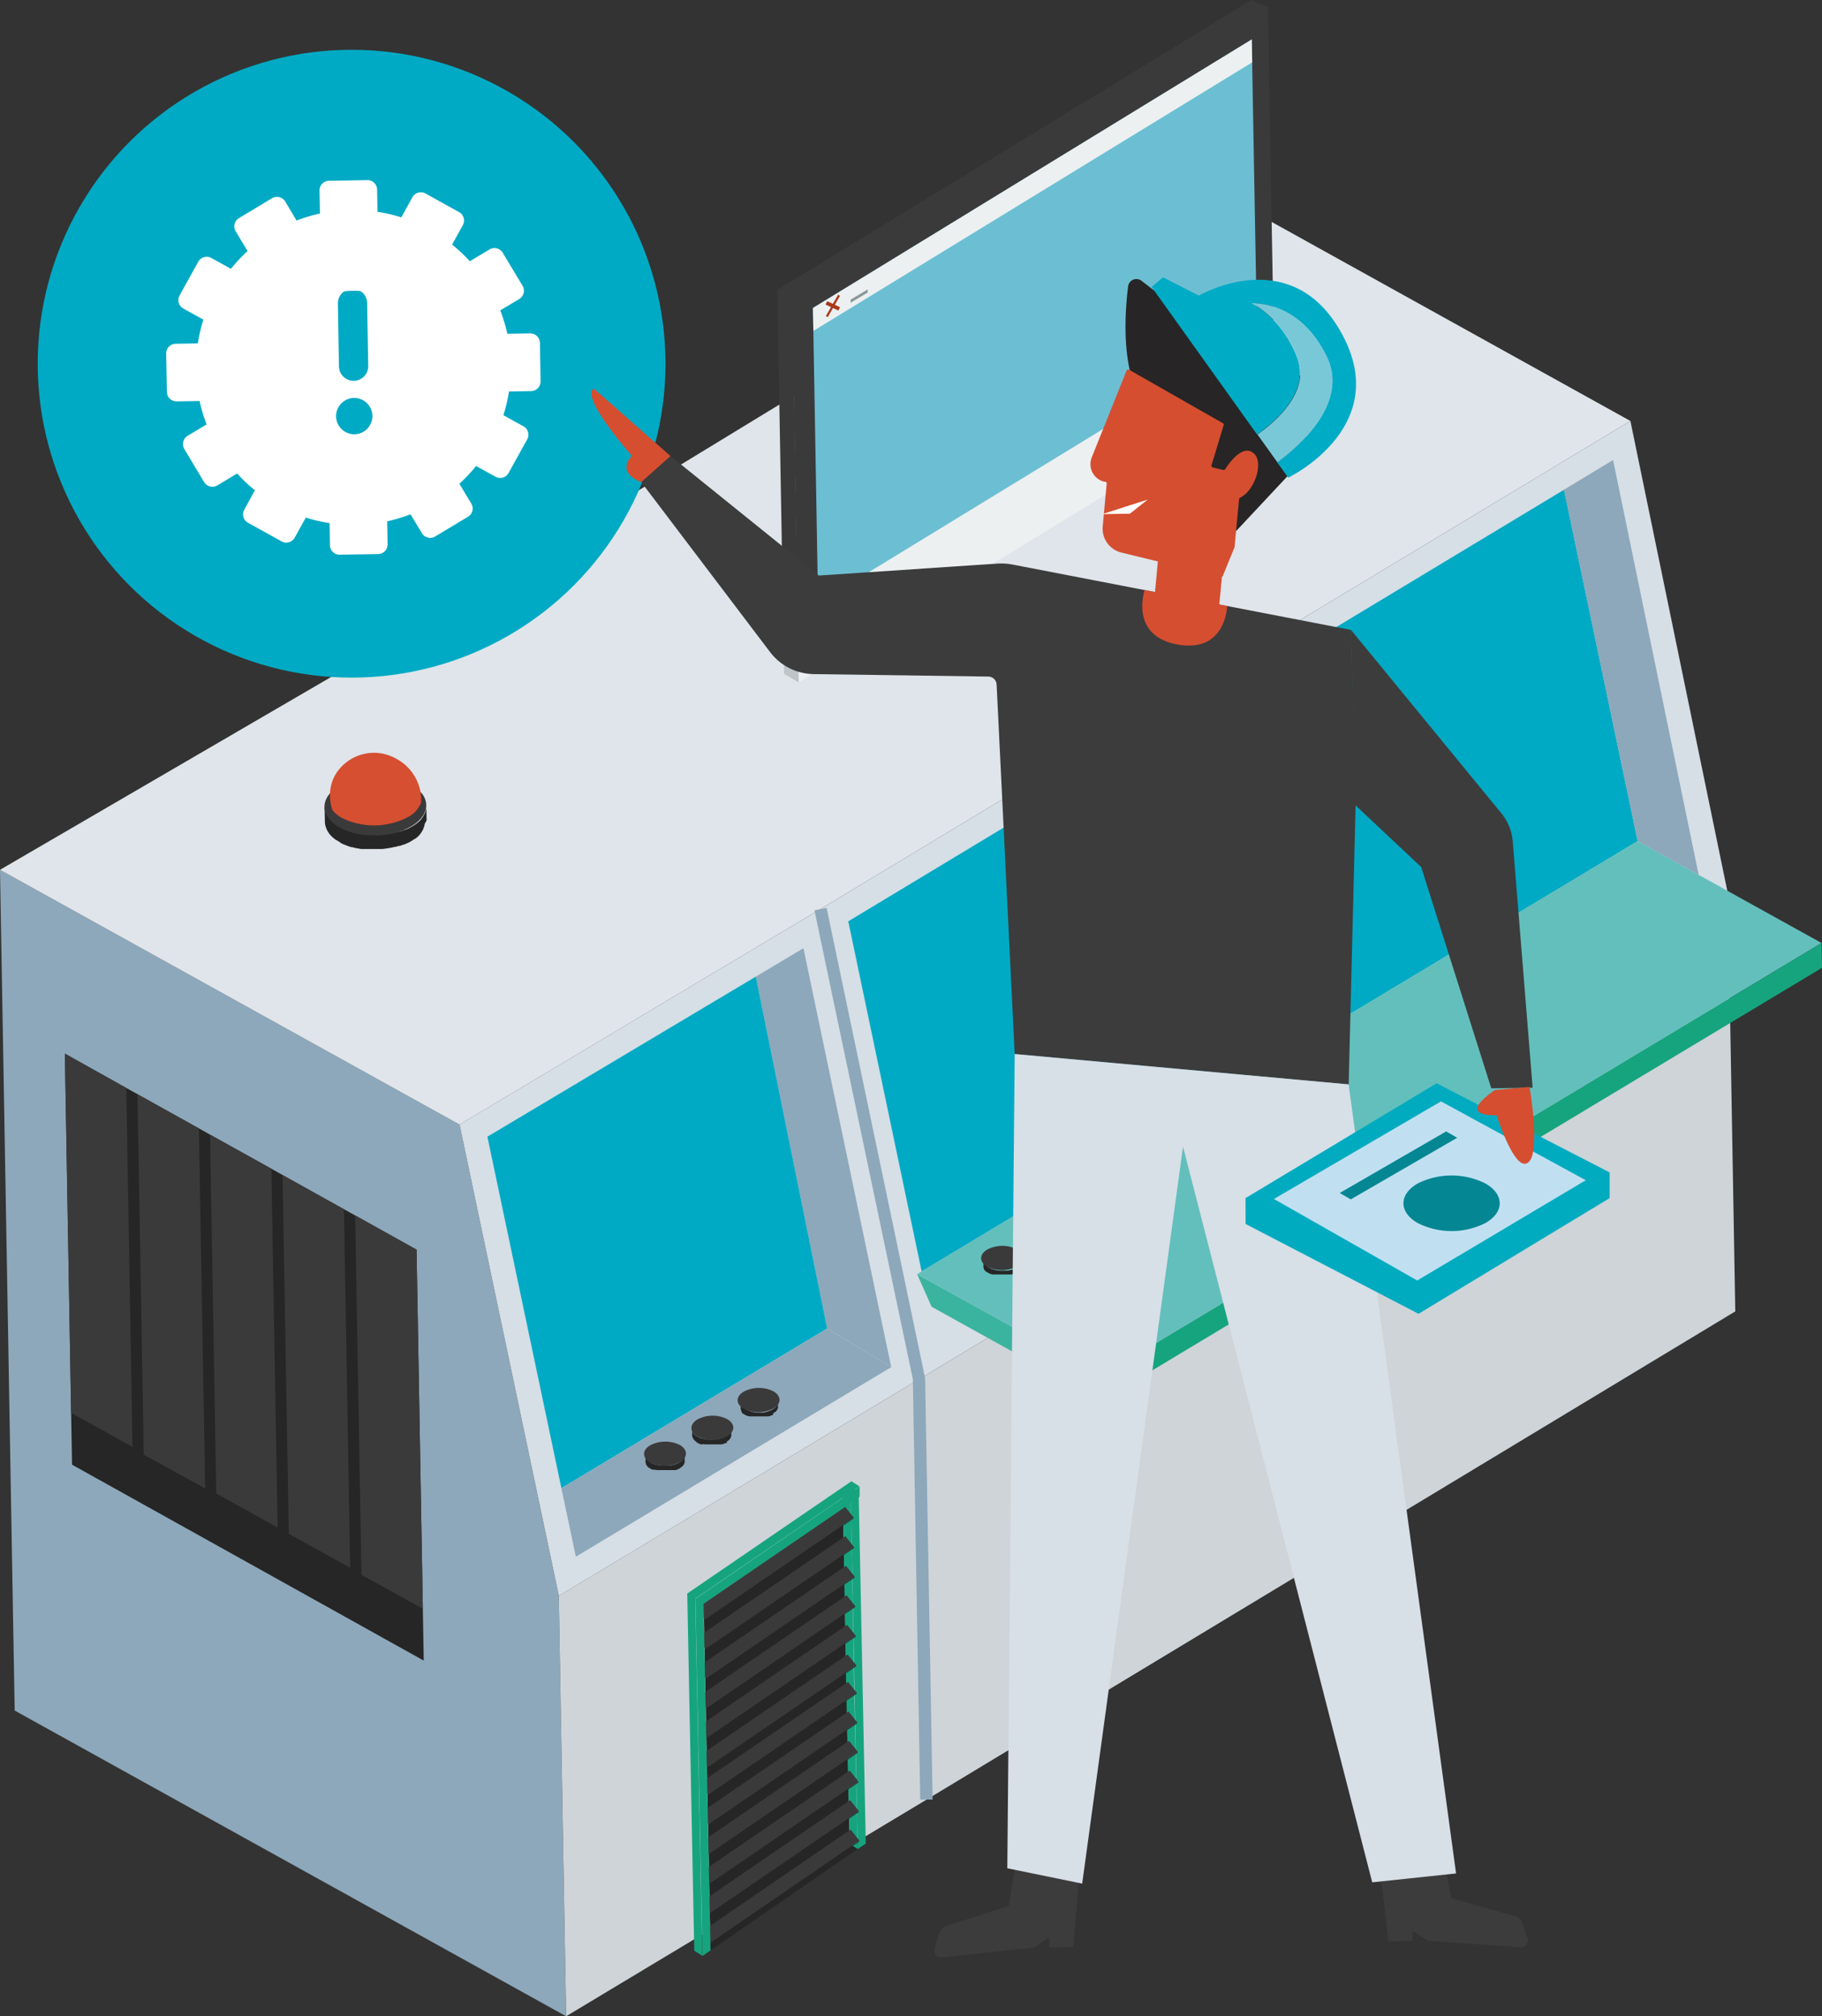
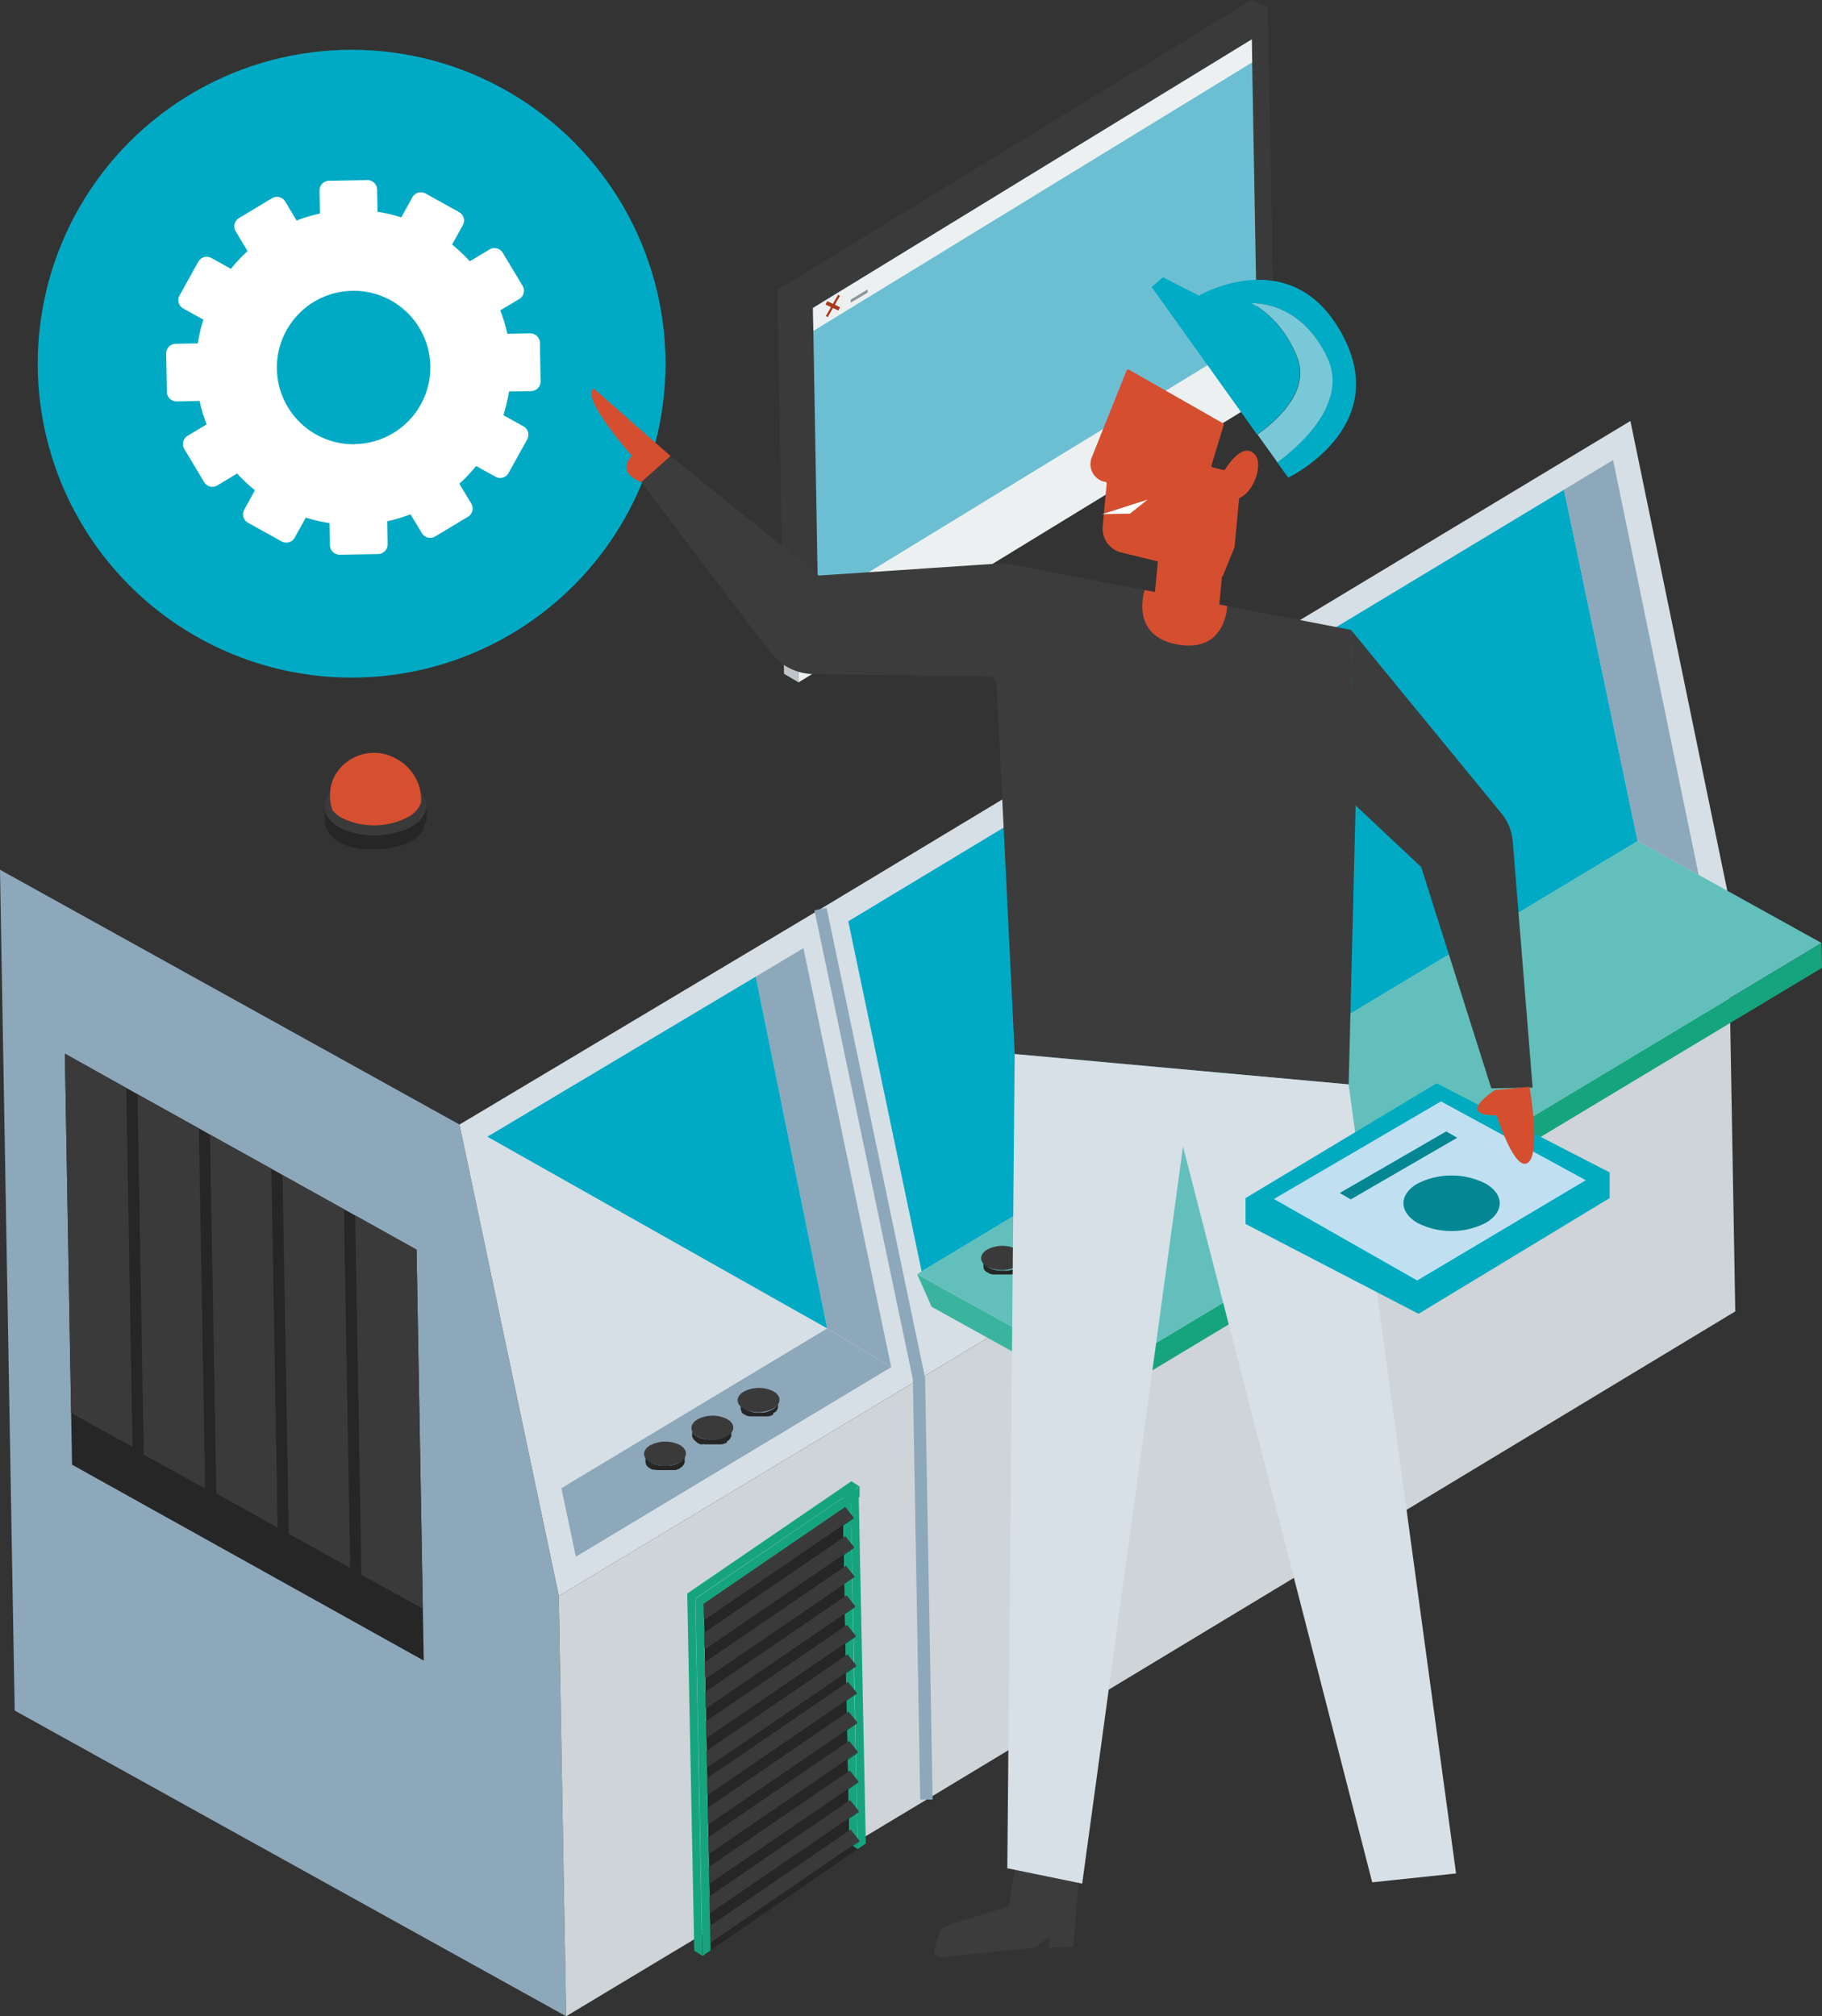
<svg xmlns="http://www.w3.org/2000/svg" id="Calque_1" data-name="Calque 1" viewBox="0 0 410.72 454.48">
  <rect x="0" y="0" width="410.72" height="454.48" fill="#333333" stroke="none" />
  <defs>
    <style>.cls-1{fill:#8da8ba;}.cls-2{fill:#dfe5ea;}.cls-3{fill:#d6dee6;}.cls-4{fill:#00aac4;}.cls-5{fill:#ced4d8;}.cls-6{fill:#63bfbc;}.cls-7{fill:#16a47f;}.cls-8{fill:#3bb49f;}.cls-9{fill:#262626;}.cls-10{fill:#3b3a3b;}.cls-11{fill:#bec4c8;}.cls-12{fill:#6cbfd3;}.cls-13{fill:#ecf0f1;}.cls-14{fill:#aa391a;}.cls-15{fill:#8b9697;}.cls-16{fill:#fff;}.cls-17{fill:#d54f30;}.cls-18{fill:#272525;}.cls-19{fill:#d54e30;}.cls-20{fill:#3c3c3c;}.cls-21{fill:#d7dfe7;}.cls-22{fill:#00abc5;}.cls-23{fill:#79c8d8;}.cls-24{fill:#00abc0;}.cls-25{fill:#c0e0f2;}.cls-26{fill:#048793;}</style>
  </defs>
  <g id="Groupe_7290" data-name="Groupe 7290">
    <g id="Groupe_7283" data-name="Groupe 7283">
      <g id="Groupe_7278" data-name="Groupe 7278">
        <path id="Tracé_8027" data-name="Tracé 8027" class="cls-1" d="M838.45,122.59l-1.66-94.75L814.42-78.41,710.83-135.84l3.31,189.52Z" transform="translate(-710.83 331.89)" />
-         <path id="Tracé_8028" data-name="Tracé 8028" class="cls-2" d="M974.77-294.47,791.55-182.83l-80.72,47L814.42-78.4,895.8-127,1078.36-237Z" transform="translate(-710.83 331.89)" />
        <path id="Tracé_8029" data-name="Tracé 8029" class="cls-3" d="M1078.36-237,895.8-127,814.42-78.41,836.8,27.84,918-21l182.31-109.57Z" transform="translate(-710.83 331.89)" />
        <path id="Tracé_8030" data-name="Tracé 8030" class="cls-4" d="M1080-142.3l-161.41,97-16.54-78.92L1063.4-221.5Z" transform="translate(-710.83 331.89)" />
        <path id="Tracé_8031" data-name="Tracé 8031" class="cls-5" d="M918-21,836.79,27.84l1.66,94.75,81.21-48.81L1102-36.29l-1.65-94.26Z" transform="translate(-710.83 331.89)" />
        <g id="Groupe_6853" data-name="Groupe 6853">
          <path id="Tracé_8032" data-name="Tracé 8032" class="cls-6" d="M1121.45-119.33,959-21.71,932.7-36.29l-13.78-7.66-1.33-.73,1-.63,161.41-97,13.76,7.63Z" transform="translate(-710.83 331.89)" />
          <path id="Tracé_8033" data-name="Tracé 8033" class="cls-7" d="M1121.45-119.32l.1,5.58L959.12-16.11l-.1-5.58Z" transform="translate(-710.83 331.89)" />
          <path id="Tracé_8034" data-name="Tracé 8034" class="cls-8" d="M917.59-44.66l3.24,7.32,38.29,21.23-.1-5.58Z" transform="translate(-710.83 331.89)" />
        </g>
        <path id="Tracé_8035" data-name="Tracé 8035" class="cls-1" d="M1093.78-134.67,1080-142.3l-16.62-79.2,11.07-6.7,19.3,93.53Z" transform="translate(-710.83 331.89)" />
        <path id="Tracé_8036" data-name="Tracé 8036" class="cls-1" d="M911.73-23.73,840.64,19,837.38,3.56l59.91-36Z" transform="translate(-710.83 331.89)" />
        <path id="Tracé_8037" data-name="Tracé 8037" class="cls-1" d="M911.73-23.73l-14.44-8.73L881.2-111.75l10.74-6.41Z" transform="translate(-710.83 331.89)" />
-         <path id="Tracé_8038" data-name="Tracé 8038" class="cls-4" d="M897.29-32.46l-59.91,36L820.7-75.67l60.5-36.08Z" transform="translate(-710.83 331.89)" />
+         <path id="Tracé_8038" data-name="Tracé 8038" class="cls-4" d="M897.29-32.46L820.7-75.67l60.5-36.08Z" transform="translate(-710.83 331.89)" />
        <g id="Groupe_6855" data-name="Groupe 6855">
          <path id="Tracé_8039" data-name="Tracé 8039" class="cls-9" d="M804.73-50.21l1.62,92.63L727.07-1.74l-1.62-92.64,13.84,7.72,2.53,1.4,13.84,7.71,2.51,1.41L772-68.45l2.51,1.4,13.84,7.72,2.53,1.4Z" transform="translate(-710.83 331.89)" />
          <g id="Groupe_6854" data-name="Groupe 6854">
            <path id="Tracé_8040" data-name="Tracé 8040" class="cls-10" d="M739.29-86.66,740.7-5.75l-13.84-7.66-1.41-81Z" transform="translate(-710.83 331.89)" />
            <path id="Tracé_8041" data-name="Tracé 8041" class="cls-10" d="M755.66-77.54l1.42,81.16L743.24-4l-1.42-81.22Z" transform="translate(-710.83 331.89)" />
            <path id="Tracé_8042" data-name="Tracé 8042" class="cls-10" d="M772-68.45l1.41,80.88L759.59,4.75l-1.42-80.89Z" transform="translate(-710.83 331.89)" />
            <path id="Tracé_8043" data-name="Tracé 8043" class="cls-10" d="M788.36-59.33l1.41,80.83-13.84-7.66L774.52-67Z" transform="translate(-710.83 331.89)" />
            <path id="Tracé_8044" data-name="Tracé 8044" class="cls-10" d="M804.73-50.21l1.42,80.94-13.84-7.66-1.42-81Z" transform="translate(-710.83 331.89)" />
          </g>
        </g>
        <g id="Groupe_6861" data-name="Groupe 6861">
          <g id="Groupe_6858" data-name="Groupe 6858">
            <g id="Groupe_6856" data-name="Groupe 6856">
              <path id="Tracé_8045" data-name="Tracé 8045" class="cls-11" d="M947.93-232.37l45.72-28.08.26,15-103.1,63,.08,4.4L887.57-180l-.26-14.71,60.81-37.63Z" transform="translate(-710.83 331.89)" />
            </g>
            <g id="Groupe_6857" data-name="Groupe 6857">
              <path id="Tracé_8046" data-name="Tracé 8046" class="cls-10" d="M992.92-331.89l3.73,1.56v.1l-107.2,65.51-3.39-1.83Z" transform="translate(-710.83 331.89)" />
              <path id="Tracé_8047" data-name="Tracé 8047" class="cls-10" d="M886.06-266.55l.36-.22,3.34,2h-.31l1.26,71.7-3.39-1.73Z" transform="translate(-710.83 331.89)" />
            </g>
            <path id="Tracé_8048" data-name="Tracé 8048" class="cls-10" d="M889.38-264.75l107.27-65.58,1.25,71.67L890.63-193.08Z" transform="translate(-710.83 331.89)" />
            <path id="Tracé_8049" data-name="Tracé 8049" class="cls-12" d="M994.19-256.3,993-323l-98.91,60.53,1.16,66.71Z" transform="translate(-710.83 331.89)" />
            <path id="Tracé_8050" data-name="Tracé 8050" class="cls-13" d="M890.89-178.11l-.26-15L997.9-258.66l.26,15-38.54,23.56-30.19,18.46Z" transform="translate(-710.83 331.89)" />
          </g>
          <g id="Groupe_6860" data-name="Groupe 6860">
            <path id="Tracé_8051" data-name="Tracé 8051" class="cls-13" d="M993.11-317.84,993-323l-98.91,60.53.09,5.17Z" transform="translate(-710.83 331.89)" />
            <g id="Groupe_6859" data-name="Groupe 6859">
              <path id="Tracé_8052" data-name="Tracé 8052" class="cls-14" d="M900.19-262.64,897.31-264l-.39.76,2.88,1.34Z" transform="translate(-710.83 331.89)" />
              <path id="Tracé_8053" data-name="Tracé 8053" class="cls-14" d="M897-260.66l2.77-4.81.41.27-2.77,4.81Z" transform="translate(-710.83 331.89)" />
              <path id="Tracé_8054" data-name="Tracé 8054" class="cls-15" d="M902.58-263.65l3.84-2.3v-.7l-3.84,2.3Z" transform="translate(-710.83 331.89)" />
            </g>
          </g>
        </g>
        <g id="Groupe_6936" data-name="Groupe 6936">
          <path id="Tracé_8055" data-name="Tracé 8055" class="cls-9" d="M904.17,84.89,871,107.74l-1.51-76.62L900.91,9.61l1.46,74.11Z" transform="translate(-710.83 331.89)" />
          <g id="Groupe_6866" data-name="Groupe 6866">
            <g id="Groupe_6865" data-name="Groupe 6865">
              <g id="Groupe_6862" data-name="Groupe 6862">
                <path id="Tracé_8056" data-name="Tracé 8056" class="cls-7" d="M904.17,84.89l-1.81-1.16-.79-35.81-.74-42.1,0-1.32,1,.64.8.52.72,41.05Z" transform="translate(-710.83 331.89)" />
              </g>
              <g id="Groupe_6863" data-name="Groupe 6863">
                <path id="Tracé_8057" data-name="Tracé 8057" class="cls-7" d="M904.39,4.43l-1.81-1.16L900.8,4.5l1.81,1.16Z" transform="translate(-710.83 331.89)" />
              </g>
              <g id="Groupe_6864" data-name="Groupe 6864">
                <path id="Tracé_8058" data-name="Tracé 8058" class="cls-7" d="M902.61,5.66l1.56,79.23L906,83.66,904.39,4.43Z" transform="translate(-710.83 331.89)" />
              </g>
            </g>
          </g>
          <g id="Groupe_6899" data-name="Groupe 6899">
            <g id="Groupe_6898" data-name="Groupe 6898">
              <g id="Groupe_6897" data-name="Groupe 6897">
                <g id="Groupe_6871" data-name="Groupe 6871">
                  <g id="Groupe_6870" data-name="Groupe 6870">
                    <g id="Groupe_6867" data-name="Groupe 6867">
                      <path id="Tracé_8059" data-name="Tracé 8059" class="cls-10" d="M868.5,63.86l-.1.22,2,2.5.09-.22Z" transform="translate(-710.83 331.89)" />
                    </g>
                    <g id="Groupe_6868" data-name="Groupe 6868">
                      <path id="Tracé_8060" data-name="Tracé 8060" class="cls-9" d="M870.49,66.36l-.1.22,33.4-22.84.09-.22Z" transform="translate(-710.83 331.89)" />
                    </g>
                    <g id="Groupe_6869" data-name="Groupe 6869">
                      <path id="Tracé_8061" data-name="Tracé 8061" class="cls-10" d="M868.5,63.86l2,2.5,33.39-22.83-2-2.5Z" transform="translate(-710.83 331.89)" />
                    </g>
                  </g>
                </g>
                <g id="Groupe_6876" data-name="Groupe 6876">
                  <g id="Groupe_6875" data-name="Groupe 6875">
                    <g id="Groupe_6872" data-name="Groupe 6872">
                      <path id="Tracé_8062" data-name="Tracé 8062" class="cls-10" d="M868.38,57.2l-.09.22,2,2.49.09-.22Z" transform="translate(-710.83 331.89)" />
                    </g>
                    <g id="Groupe_6873" data-name="Groupe 6873">
                      <path id="Tracé_8063" data-name="Tracé 8063" class="cls-9" d="M870.37,59.69l-.09.22,33.39-22.83.09-.22Z" transform="translate(-710.83 331.89)" />
                    </g>
                    <g id="Groupe_6874" data-name="Groupe 6874">
                      <path id="Tracé_8064" data-name="Tracé 8064" class="cls-10" d="M868.38,57.2l2,2.49,33.39-22.83-2-2.5Z" transform="translate(-710.83 331.89)" />
                    </g>
                  </g>
                </g>
                <g id="Groupe_6881" data-name="Groupe 6881">
                  <g id="Groupe_6880" data-name="Groupe 6880">
                    <g id="Groupe_6877" data-name="Groupe 6877">
                      <path id="Tracé_8065" data-name="Tracé 8065" class="cls-10" d="M868.26,50.54l-.09.21,2,2.5.1-.22Z" transform="translate(-710.83 331.89)" />
                    </g>
                    <g id="Groupe_6878" data-name="Groupe 6878">
                      <path id="Tracé_8066" data-name="Tracé 8066" class="cls-9" d="M870.25,53l-.09.21,33.39-22.83.09-.22Z" transform="translate(-710.83 331.89)" />
                    </g>
                    <g id="Groupe_6879" data-name="Groupe 6879">
                      <path id="Tracé_8067" data-name="Tracé 8067" class="cls-10" d="M868.27,50.54l2,2.49,33.39-22.84-2-2.49Z" transform="translate(-710.83 331.89)" />
                    </g>
                  </g>
                </g>
                <g id="Groupe_6886" data-name="Groupe 6886">
                  <g id="Groupe_6885" data-name="Groupe 6885">
                    <g id="Groupe_6882" data-name="Groupe 6882">
                      <path id="Tracé_8068" data-name="Tracé 8068" class="cls-10" d="M868.15,43.87l-.09.22,2,2.49.09-.22Z" transform="translate(-710.83 331.89)" />
                    </g>
                    <g id="Groupe_6883" data-name="Groupe 6883">
-                       <path id="Tracé_8069" data-name="Tracé 8069" class="cls-9" d="M870.14,46.36l-.09.22,33.39-22.83.09-.22Z" transform="translate(-710.83 331.89)" />
-                     </g>
+                       </g>
                    <g id="Groupe_6884" data-name="Groupe 6884">
                      <path id="Tracé_8070" data-name="Tracé 8070" class="cls-10" d="M868.14,43.87l2,2.49,33.39-22.83-2-2.49Z" transform="translate(-710.83 331.89)" />
                    </g>
                  </g>
                </g>
                <g id="Groupe_6891" data-name="Groupe 6891">
                  <g id="Groupe_6890" data-name="Groupe 6890">
                    <g id="Groupe_6887" data-name="Groupe 6887">
                      <path id="Tracé_8071" data-name="Tracé 8071" class="cls-10" d="M868,37.2l-.09.22,2,2.5.09-.22Z" transform="translate(-710.83 331.89)" />
                    </g>
                    <g id="Groupe_6888" data-name="Groupe 6888">
                      <path id="Tracé_8072" data-name="Tracé 8072" class="cls-9" d="M870,39.7l-.1.22,33.39-22.84.09-.22Z" transform="translate(-710.83 331.89)" />
                    </g>
                    <g id="Groupe_6889" data-name="Groupe 6889">
                      <path id="Tracé_8073" data-name="Tracé 8073" class="cls-10" d="M868,37.2l2,2.5,33.39-22.83-2-2.5Z" transform="translate(-710.83 331.89)" />
                    </g>
                  </g>
                </g>
                <g id="Groupe_6896" data-name="Groupe 6896">
                  <g id="Groupe_6895" data-name="Groupe 6895">
                    <g id="Groupe_6892" data-name="Groupe 6892">
                      <path id="Tracé_8074" data-name="Tracé 8074" class="cls-10" d="M867.92,30.54l-.1.22,2,2.49.09-.21Z" transform="translate(-710.83 331.89)" />
                    </g>
                    <g id="Groupe_6893" data-name="Groupe 6893">
                      <path id="Tracé_8075" data-name="Tracé 8075" class="cls-9" d="M869.9,33l-.09.21L903.2,10.42l.09-.22Z" transform="translate(-710.83 331.89)" />
                    </g>
                    <g id="Groupe_6894" data-name="Groupe 6894">
                      <path id="Tracé_8076" data-name="Tracé 8076" class="cls-10" d="M867.92,30.54l2,2.5L903.29,10.2l-2-2.49Z" transform="translate(-710.83 331.89)" />
                    </g>
                  </g>
                </g>
              </g>
            </g>
          </g>
          <g id="Groupe_6932" data-name="Groupe 6932">
            <g id="Groupe_6931" data-name="Groupe 6931">
              <g id="Groupe_6930" data-name="Groupe 6930">
                <g id="Groupe_6904" data-name="Groupe 6904">
                  <g id="Groupe_6903" data-name="Groupe 6903">
                    <g id="Groupe_6900" data-name="Groupe 6900">
                      <path id="Tracé_8077" data-name="Tracé 8077" class="cls-10" d="M869.19,103.37l-.09.22,2,2.5.09-.22Z" transform="translate(-710.83 331.89)" />
                    </g>
                    <g id="Groupe_6901" data-name="Groupe 6901">
                      <path id="Tracé_8078" data-name="Tracé 8078" class="cls-9" d="M871.18,105.87l-.09.22,33.39-22.84.09-.21Z" transform="translate(-710.83 331.89)" />
                    </g>
                    <g id="Groupe_6902" data-name="Groupe 6902">
                      <path id="Tracé_8079" data-name="Tracé 8079" class="cls-10" d="M869.19,103.37l2,2.5L904.57,83l-2-2.5Z" transform="translate(-710.83 331.89)" />
                    </g>
                  </g>
                </g>
                <g id="Groupe_6909" data-name="Groupe 6909">
                  <g id="Groupe_6908" data-name="Groupe 6908">
                    <g id="Groupe_6905" data-name="Groupe 6905">
                      <path id="Tracé_8080" data-name="Tracé 8080" class="cls-10" d="M869.07,96.71l-.09.22,2,2.49.09-.21Z" transform="translate(-710.83 331.89)" />
                    </g>
                    <g id="Groupe_6906" data-name="Groupe 6906">
                      <path id="Tracé_8081" data-name="Tracé 8081" class="cls-9" d="M871.06,99.21l-.09.22,33.39-22.84.09-.22Z" transform="translate(-710.83 331.89)" />
                    </g>
                    <g id="Groupe_6907" data-name="Groupe 6907">
                      <path id="Tracé_8082" data-name="Tracé 8082" class="cls-10" d="M869.07,96.71l2,2.5,33.39-22.84-2-2.5Z" transform="translate(-710.83 331.89)" />
                    </g>
                  </g>
                </g>
                <g id="Groupe_6914" data-name="Groupe 6914">
                  <g id="Groupe_6913" data-name="Groupe 6913">
                    <g id="Groupe_6910" data-name="Groupe 6910">
                      <path id="Tracé_8083" data-name="Tracé 8083" class="cls-10" d="M869,90.05l-.09.22,2,2.49.1-.22Z" transform="translate(-710.83 331.89)" />
                    </g>
                    <g id="Groupe_6911" data-name="Groupe 6911">
                      <path id="Tracé_8084" data-name="Tracé 8084" class="cls-9" d="M871,92.54l-.1.22,33.39-22.84.09-.21Z" transform="translate(-710.83 331.89)" />
                    </g>
                    <g id="Groupe_6912" data-name="Groupe 6912">
                      <path id="Tracé_8085" data-name="Tracé 8085" class="cls-10" d="M869,90.05l2,2.49,33.38-22.83-2-2.5Z" transform="translate(-710.83 331.89)" />
                    </g>
                  </g>
                </g>
                <g id="Groupe_6919" data-name="Groupe 6919">
                  <g id="Groupe_6918" data-name="Groupe 6918">
                    <g id="Groupe_6915" data-name="Groupe 6915">
                      <path id="Tracé_8086" data-name="Tracé 8086" class="cls-10" d="M868.84,83.38l-.09.22,2,2.5.09-.22Z" transform="translate(-710.83 331.89)" />
                    </g>
                    <g id="Groupe_6916" data-name="Groupe 6916">
                      <path id="Tracé_8087" data-name="Tracé 8087" class="cls-9" d="M870.83,85.88l-.09.22,33.39-22.84.09-.22Z" transform="translate(-710.83 331.89)" />
                    </g>
                    <g id="Groupe_6917" data-name="Groupe 6917">
                      <path id="Tracé_8088" data-name="Tracé 8088" class="cls-10" d="M868.84,83.38l2,2.5L904.22,63l-2-2.49Z" transform="translate(-710.83 331.89)" />
                    </g>
                  </g>
                </g>
                <g id="Groupe_6924" data-name="Groupe 6924">
                  <g id="Groupe_6923" data-name="Groupe 6923">
                    <g id="Groupe_6920" data-name="Groupe 6920">
                      <path id="Tracé_8089" data-name="Tracé 8089" class="cls-10" d="M868.72,76.72l-.09.22,2,2.5.1-.22Z" transform="translate(-710.83 331.89)" />
                    </g>
                    <g id="Groupe_6921" data-name="Groupe 6921">
                      <path id="Tracé_8090" data-name="Tracé 8090" class="cls-9" d="M870.72,79.22l-.1.22L904,56.6l.09-.22Z" transform="translate(-710.83 331.89)" />
                    </g>
                    <g id="Groupe_6922" data-name="Groupe 6922">
                      <path id="Tracé_8091" data-name="Tracé 8091" class="cls-10" d="M868.72,76.72l2,2.5L904.1,56.38l-2-2.49Z" transform="translate(-710.83 331.89)" />
                    </g>
                  </g>
                </g>
                <g id="Groupe_6929" data-name="Groupe 6929">
                  <g id="Groupe_6928" data-name="Groupe 6928">
                    <g id="Groupe_6925" data-name="Groupe 6925">
                      <path id="Tracé_8092" data-name="Tracé 8092" class="cls-10" d="M868.61,70.05l-.09.22,2,2.5.09-.22Z" transform="translate(-710.83 331.89)" />
                    </g>
                    <g id="Groupe_6926" data-name="Groupe 6926">
                      <path id="Tracé_8093" data-name="Tracé 8093" class="cls-9" d="M870.6,72.55l-.1.22,33.39-22.84.09-.21Z" transform="translate(-710.83 331.89)" />
                    </g>
                    <g id="Groupe_6927" data-name="Groupe 6927">
                      <path id="Tracé_8094" data-name="Tracé 8094" class="cls-10" d="M868.61,70.05l2,2.5L904,49.72l-2-2.49Z" transform="translate(-710.83 331.89)" />
                    </g>
                  </g>
                </g>
              </g>
            </g>
          </g>
          <g id="Groupe_6935" data-name="Groupe 6935">
            <g id="Groupe_6934" data-name="Groupe 6934">
              <path id="Tracé_8095" data-name="Tracé 8095" class="cls-7" d="M904.56,3.15,902.75,2l-37,25.3,1.58,80.51,1.81,1.16-1.58-80.51Z" transform="translate(-710.83 331.89)" />
              <g id="Groupe_6933" data-name="Groupe 6933">
                <path id="Tracé_8096" data-name="Tracé 8096" class="cls-7" d="M904.6,5.53l-.19.13-1.77,1.23L900.88,8.1,869.42,29.61,871,107.74,869.18,109l-1.59-80.51L900.83,5.73l1-.68,1.78-1.22,1-.67Z" transform="translate(-710.83 331.89)" />
              </g>
            </g>
          </g>
        </g>
        <g id="Groupe_6937" data-name="Groupe 6937">
          <path id="Tracé_8097" data-name="Tracé 8097" class="cls-1" d="M921.06,73.75l-2.79,0-1.66-94.75L894.43-126.69l2.73-.57,22.21,106Z" transform="translate(-710.83 331.89)" />
        </g>
        <g id="Groupe_6944" data-name="Groupe 6944">
          <g id="Groupe_6939" data-name="Groupe 6939">
            <path id="Tracé_8098" data-name="Tracé 8098" class="cls-9" d="M864-.86l-.14.08-.06,0h0l0,0-.15.07-.16.07h0l-.15.06-.17.06-.06,0h0l-.08,0-.17,0-.14,0h0l-.18,0-.18,0h-.06l-.11,0-.17,0-.13,0h0l-.17,0-.2,0h-1a2.31,2.31,0,0,1-.37,0h0l-.24,0-.2,0h0l-.2,0-.19,0H859l-.13,0-.2-.05-.06,0h0l-.09,0-.19-.06-.08,0h0l-.07,0L858-.59l-.13-.05h0l-.16-.07-.15-.08,0,0-.1-.06L857.22-1,857.13-1v0h0L857-1.14l-.11-.09h0l-.08-.07-.1-.1,0-.05v0l0,0-.1-.11-.05-.07,0,0v0l-.09-.14,0-.05,0-.05,0-.05a1.42,1.42,0,0,1-.08-.18h0v0a1.33,1.33,0,0,1-.05-.19h0a1.36,1.36,0,0,1,0-.29l0-1.4a1.27,1.27,0,0,0,0,.28c0,.07,0,.14.05.21v0c0,.08.07.16.1.23l0,.05c0,.07.09.14.14.21l0,0,.17.21,0,0a2.09,2.09,0,0,0,.22.2h0l.28.22h0l.32.2a2.31,2.31,0,0,0,.35.18h0l.35.14,0,0,.36.11h.05l.38.1h0l.42.07h0l.44.05h0a2.83,2.83,0,0,0,.41,0h.57l.35,0h0l.42,0h0l.42-.07h0l.41-.09h0l.38-.1,0,0,.37-.13h0l.37-.17h0l.34-.19a2.61,2.61,0,0,0,.3-.2l0,0a1.59,1.59,0,0,0,.24-.2l0,0,.2-.2,0,0,.15-.2,0,0a1.38,1.38,0,0,0,.14-.24,1.4,1.4,0,0,0,.13-.34l0-.09a2,2,0,0,0,0-.35l0,1.4a2.2,2.2,0,0,1,0,.36l0,.08a1.48,1.48,0,0,1-.13.35h0a2.53,2.53,0,0,1-.13.22h0l0,0-.1.14-.06.07,0,0,0,0-.13.13,0,0,0,0,0,0-.13.11-.07.05,0,0,0,0-.13.09-.14.09h0Z" transform="translate(-710.83 331.89)" />
            <g id="Groupe_6938" data-name="Groupe 6938">
              <path id="Tracé_8099" data-name="Tracé 8099" class="cls-10" d="M857.45-2.22a7.33,7.33,0,0,0,6.67-.11c1.82-1.1,1.78-2.83-.09-3.87a7.33,7.33,0,0,0-6.67.12C855.54-5,855.58-3.25,857.45-2.22Z" transform="translate(-710.83 331.89)" />
            </g>
          </g>
          <g id="Groupe_6941" data-name="Groupe 6941">
            <path id="Tracé_8100" data-name="Tracé 8100" class="cls-9" d="M874.69-6.69l-.15.07-.07,0h0l-.05,0-.15.06-.16.07h0l-.15.06-.17.06-.06,0h0l-.08,0-.18.06-.13,0h0l-.18,0-.18,0h-.06l-.11,0-.17,0-.13,0h0l-.18,0-.2,0h-1l-.36,0h0l-.24,0-.2,0h0l-.2,0-.19,0h-.06l-.13,0-.2-.05h-.06l-.05,0-.08,0L869-6.3l-.08,0,0,0,0,0-.18-.07-.12,0h0l-.16-.07-.14-.08,0,0-.1-.06-.13-.08-.08,0,0,0h0L867.66-7l-.11-.09,0,0h0l-.08-.06-.1-.1-.05-.05,0,0,0,0-.09-.11-.06-.08v0l0,0L867-7.74l0-.06,0,0,0,0-.08-.18h0v0a1.39,1.39,0,0,1-.06-.19v0a1.27,1.27,0,0,1,0-.28l0-1.4a1.43,1.43,0,0,0,0,.29,1.46,1.46,0,0,0,0,.2l0,0a.94.94,0,0,0,.1.23l0,.05.14.21v0l.18.21,0,0,.22.21h0l.27.21h0l.32.2.35.18h0l.35.14,0,0,.37.11,0,0,.38.09h0l.41.07h0l.45.06h0l.4,0h1l.43-.05h0c.14,0,.27,0,.41-.06h0l.41-.09h0l.39-.11h0l.38-.14h0l.36-.16h0l.34-.19a1.61,1.61,0,0,0,.3-.21h0l.24-.2,0,0a1.89,1.89,0,0,0,.2-.2l0,0,.15-.2,0,0c.05-.08.1-.16.14-.24a3.62,3.62,0,0,0,.13-.35v-.08a1.11,1.11,0,0,0,0-.36l0,1.4c0,.12,0,.24,0,.35l0,.09a2.09,2.09,0,0,1-.13.35h0l-.13.23h0l0,0-.1.13-.06.07,0,0,0,0-.13.13,0,0,0,0,0,0-.13.1-.07.06,0,0,0,0-.13.09-.14.09h0Z" transform="translate(-710.83 331.89)" />
            <g id="Groupe_6940" data-name="Groupe 6940">
              <path id="Tracé_8101" data-name="Tracé 8101" class="cls-10" d="M868.12-8.06a7.36,7.36,0,0,0,6.67-.11c1.82-1.1,1.78-2.84-.09-3.87a7.33,7.33,0,0,0-6.67.11C866.22-10.83,866.25-9.1,868.12-8.06Z" transform="translate(-710.83 331.89)" />
            </g>
          </g>
          <g id="Groupe_6943" data-name="Groupe 6943">
            <path id="Tracé_8102" data-name="Tracé 8102" class="cls-9" d="M885.1-13l-.14.08-.06,0,0,0,0,0-.16.07-.15.07h0l-.15.05-.17.06-.06,0h0l-.07,0-.18.05-.13,0h-.05l-.17,0-.18,0h-.06l-.11,0-.17,0-.13,0h-.05l-.17,0-.2,0h-1l-.36,0h0l-.25,0-.2,0h0l-.2,0-.19,0h-.06l-.13,0-.19,0h-.07l0,0-.09,0-.19-.06-.08,0h0l-.06,0-.17-.07-.12-.05h-.05l-.15-.07-.15-.08,0,0-.11-.06-.13-.08-.08,0,0,0h0l-.11-.09-.12-.09h0l-.08-.07-.1-.1,0-.05,0,0,0,0-.1-.11,0-.07,0,0,0,0-.08-.14,0-.06,0,0,0-.05-.07-.18h0l0,0c0-.06,0-.12-.05-.19h0a1.43,1.43,0,0,1,0-.29l0-1.4a1.27,1.27,0,0,0,0,.28.83.83,0,0,0,.06.21v0a.94.94,0,0,0,.1.23l0,.05c0,.07.09.14.14.21l0,0a1.84,1.84,0,0,0,.17.22l0,0a1.45,1.45,0,0,0,.22.21h0l.28.22h0l.31.2.36.18h0l.36.15h0l.36.12h0l.38.1h0a3.1,3.1,0,0,0,.42.08h0l.44.05h0l.4,0H882l.36,0h0l.42,0h0l.4-.07h0c.13,0,.27,0,.4-.09h0l.38-.11h0l.37-.14h0l.37-.16,0,0,.34-.18.3-.2,0,0c.08-.07.17-.13.24-.2l0,0a1.26,1.26,0,0,0,.2-.2l0,0a1.49,1.49,0,0,0,.15-.2l0,0c0-.08.1-.16.14-.24a1.66,1.66,0,0,0,.13-.35l0-.09c0-.11,0-.23,0-.35V-15a1.46,1.46,0,0,1,0,.36l0,.08a3.62,3.62,0,0,1-.13.35h0l-.13.23h0v0a1.13,1.13,0,0,0-.1.13l-.06.07,0,0,0,0-.13.12,0,0,0,0,0,0-.12.11-.08,0,0,0,0,0-.13.09-.14.08h0Z" transform="translate(-710.83 331.89)" />
            <g id="Groupe_6942" data-name="Groupe 6942">
              <path id="Tracé_8103" data-name="Tracé 8103" class="cls-10" d="M878.54-14.32a7.36,7.36,0,0,0,6.67-.11c1.82-1.1,1.78-2.84-.08-3.87a7.35,7.35,0,0,0-6.68.12C876.63-17.08,876.67-15.35,878.54-14.32Z" transform="translate(-710.83 331.89)" />
            </g>
          </g>
        </g>
        <g id="Groupe_6951" data-name="Groupe 6951">
          <g id="Groupe_6946" data-name="Groupe 6946">
            <path id="Tracé_8104" data-name="Tracé 8104" class="cls-9" d="M940-45l-.14.08-.07,0h0l0,0-.15.07-.16.06h0l-.15.06-.17.06-.06,0h0l-.08,0-.18.05-.12,0h-.05l-.18,0-.18,0h-.06l-.11,0-.18,0-.12,0h-.06l-.17,0-.2,0h-1a2.22,2.22,0,0,1-.37,0h0l-.24,0-.2,0h0l-.2,0-.19,0H935l-.13,0-.19,0h-.06l0,0-.09,0-.18-.07-.08,0h-.05l0,0-.18-.07-.12-.05h0l-.17-.08-.14-.08h0l-.11-.07-.13-.08-.08,0h0l0,0-.11-.08-.12-.09v0h0l-.07-.07-.11-.1,0,0h0l0,0-.1-.11-.05-.07,0,0,0,0-.09-.13,0-.06,0-.05,0,0a1,1,0,0,1-.07-.18h0l0,0a1.05,1.05,0,0,1-.05-.19h0a1.36,1.36,0,0,1,0-.29l0-1.4a1.27,1.27,0,0,0,0,.28,1.6,1.6,0,0,0,.05.21v0a1.6,1.6,0,0,0,.1.23l0,.05a2.39,2.39,0,0,0,.13.21l0,0,.18.21,0,0a2.4,2.4,0,0,0,.23.21h0l.28.21h0l.32.2.36.18h0l.36.14,0,0,.36.11h0l.38.1h0l.42.08h0l.45.05h0l.4,0h.56l.36,0h0l.42,0h0c.14,0,.27,0,.41-.06h0l.42-.09h0l.38-.11,0,0,.38-.13h0l.36-.17h0l.34-.19a3.28,3.28,0,0,0,.31-.2h0l.25-.2,0,0c.07-.07.14-.13.2-.2l0,0,.16-.2,0,0a1.88,1.88,0,0,0,.14-.24,2,2,0,0,0,.12-.34l0-.09a2.07,2.07,0,0,0,0-.35l0,1.4a1.34,1.34,0,0,1,0,.35l0,.09a2,2,0,0,1-.12.34h0a1.76,1.76,0,0,1-.14.23h0l0,0-.1.14,0,.07,0,0,0,0-.12.13,0,0,0,0,0,0-.13.1-.07.05,0,0,0,0-.13.09-.14.08h0Z" transform="translate(-710.83 331.89)" />
            <g id="Groupe_6945" data-name="Groupe 6945">
              <path id="Tracé_8105" data-name="Tracé 8105" class="cls-10" d="M933.43-46.34a7.35,7.35,0,0,0,6.68-.12c1.82-1.1,1.78-2.83-.09-3.86a7.35,7.35,0,0,0-6.68.11C931.52-49.11,931.56-47.38,933.43-46.34Z" transform="translate(-710.83 331.89)" />
            </g>
          </g>
          <g id="Groupe_6948" data-name="Groupe 6948">
            <path id="Tracé_8106" data-name="Tracé 8106" class="cls-9" d="M950.67-50.82l-.15.08-.06,0h0l0,0-.15.07-.16.06h0l-.15.07-.17,0-.06,0,0,0-.07,0-.18,0-.13,0h0l-.17,0-.18,0h-.06l-.11,0-.17,0-.13,0h0l-.18,0-.2,0h-1l-.36,0h0l-.25,0-.2,0h0l-.2,0-.19,0h-.06l-.13,0-.19-.05h-.06l0,0-.09,0-.18-.06-.08,0h0l-.07,0-.17-.06-.12-.06h0l-.16-.08-.16-.08h0l-.1-.07-.14-.08L943.8-51h0l0,0-.12-.08-.11-.1h0l-.07-.07-.1-.1-.05,0,0,0,0,0-.1-.11,0-.07,0,0,0,0-.08-.13,0-.07,0,0,0,0a1.42,1.42,0,0,1-.08-.18h0v0l-.06-.19h0a1.36,1.36,0,0,1,0-.29l0-1.4a2.4,2.4,0,0,0,0,.28c0,.08,0,.14.06.21v0a1.6,1.6,0,0,0,.1.23l0,0a2.53,2.53,0,0,0,.13.22l0,0a1.68,1.68,0,0,0,.18.21l0,0,.22.21h0l.27.21h0l.32.2a3.84,3.84,0,0,0,.35.18h0l.35.14,0,0,.36.11h0l.39.1h0l.42.07h0c.14,0,.29,0,.44.06h0l.4,0h.57l.35,0h0l.43,0h0l.41-.07h0c.14,0,.27-.06.41-.09h0l.38-.1h0l.38-.14h0l.36-.17h0l.34-.19a3.28,3.28,0,0,0,.31-.2l0,0a2.43,2.43,0,0,0,.25-.2l0,0,.2-.2,0,0,.16-.2,0,0a1.36,1.36,0,0,0,.13-.24,1.4,1.4,0,0,0,.13-.34l0-.09a2,2,0,0,0,0-.35l0,1.4a1.47,1.47,0,0,1,0,.36l0,.08a2.06,2.06,0,0,1-.12.35h0l-.13.23h0v0a1.13,1.13,0,0,0-.1.13l-.06.07,0,0,0,0-.13.13-.05,0,0,0,0,0-.13.1-.07.06,0,0,0,0-.14.09-.13.09h0Z" transform="translate(-710.83 331.89)" />
            <g id="Groupe_6947" data-name="Groupe 6947">
              <path id="Tracé_8107" data-name="Tracé 8107" class="cls-10" d="M944.1-52.18a7.35,7.35,0,0,0,6.68-.12c1.82-1.1,1.78-2.83-.09-3.87A7.38,7.38,0,0,0,944-56C942.19-54.95,942.23-53.22,944.1-52.18Z" transform="translate(-710.83 331.89)" />
            </g>
          </g>
          <g id="Groupe_6950" data-name="Groupe 6950">
            <path id="Tracé_8108" data-name="Tracé 8108" class="cls-9" d="M961.09-57.08l-.15.07-.06,0h0l-.06,0-.14.07-.16.06h0l-.15.06-.17.06-.06,0h0l-.08,0-.18,0-.13,0h-.05l-.17,0-.18,0h-.06l-.11,0-.18,0-.12,0h-.05l-.18,0-.19,0h-1l-.37,0h0l-.24,0-.2,0h0l-.2,0-.19,0h-.07l-.12,0-.2,0h-.11l-.09,0-.19-.06-.08,0,0,0,0,0-.18-.07-.12,0h0l-.16-.07-.14-.08,0,0-.11-.06-.13-.08-.08,0,0,0h0l-.12-.09-.11-.09h0l-.08-.07-.1-.1,0-.05,0,0,0,0-.09-.12,0-.07,0,0,0,0a1,1,0,0,1-.09-.13l0-.06,0,0,0-.05a1.34,1.34,0,0,1-.07-.18h0v0c0-.07,0-.13-.06-.19v0l0-.28,0-1.4a2.89,2.89,0,0,0,0,.29,1.94,1.94,0,0,0,.05.2v0a2.29,2.29,0,0,0,.1.23l0,0a1.64,1.64,0,0,0,.14.22l0,0,.18.21,0,0,.22.21h0a1.78,1.78,0,0,0,.27.21l0,0,.32.2.36.18h0l.35.14h0l.36.12h.05l.37.1h0l.42.08h0l.44,0h0l.41,0H958l.35,0h0l.42,0h0l.41-.06h0l.42-.1h0l.38-.11h0l.37-.14h0l.36-.16,0,0a3.65,3.65,0,0,0,.34-.18c.12-.07.21-.14.3-.2l0,0,.25-.2,0,0c.07-.06.13-.13.2-.2l0,0,.15-.2,0,0a1.93,1.93,0,0,0,.27-.58l0-.08a2.19,2.19,0,0,0,0-.36l0,1.4c0,.12,0,.24,0,.36l0,.08a2.09,2.09,0,0,1-.13.35h0l-.13.22h0l0,0a.71.71,0,0,1-.1.14l-.06.07,0,0,0,0-.12.13,0,0,0,0,0,0-.13.1-.07.06,0,0,0,0-.13.09-.13.09h0Z" transform="translate(-710.83 331.89)" />
            <g id="Groupe_6949" data-name="Groupe 6949">
              <path id="Tracé_8109" data-name="Tracé 8109" class="cls-10" d="M954.52-58.44a7.35,7.35,0,0,0,6.68-.12c1.81-1.1,1.77-2.83-.1-3.86a7.3,7.3,0,0,0-6.67.11C952.61-61.21,952.65-59.48,954.52-58.44Z" transform="translate(-710.83 331.89)" />
            </g>
          </g>
        </g>
        <g id="Groupe_6958" data-name="Groupe 6958">
          <g id="Groupe_6953" data-name="Groupe 6953">
            <path id="Tracé_8110" data-name="Tracé 8110" class="cls-9" d="M950.36-37.72l-.15.08-.06,0h0l0,0-.15.07-.16.06h0l-.15.06-.17.06-.06,0,0,0-.07,0-.18,0-.13,0h-.05l-.17,0-.18,0h-.06l-.11,0-.18,0-.12,0h-.23l-.2,0h-1l-.37,0h0L946-37l-.2,0h0l-.2,0-.19,0h-.06l-.13,0-.2-.05-.06,0h-.05l-.08,0-.2-.06-.08,0h0l-.06,0-.17-.07-.12-.06h0L944-37.6l-.14-.08,0,0-.1-.06-.13-.08-.08,0,0,0h0l-.12-.09-.11-.09,0,0h0l-.08-.07-.1-.1,0-.05,0,0,0,0-.1-.12,0-.07,0,0,0,0-.08-.13,0-.06,0,0,0,0a1.08,1.08,0,0,1-.08-.19h0v0a1.05,1.05,0,0,1-.05-.19h0a2.7,2.7,0,0,1,0-.28V-41a1.33,1.33,0,0,0,0,.28,1.17,1.17,0,0,0,.05.2v0a1.6,1.6,0,0,0,.1.23l0,.05a1.64,1.64,0,0,0,.14.22l0,0a1.24,1.24,0,0,0,.18.22l0,0,.22.21h0l.28.21h0l.32.2.36.18h0l.35.14h0l.36.12h0l.38.1h0l.42.08h0l.44.06h0l.41,0h1l.43,0h0l.42-.07h0l.41-.09h0l.38-.12h0l.38-.14h0l.36-.16,0,0,.34-.19a2.7,2.7,0,0,0,.31-.2h0l.25-.2,0,0,.2-.21,0,0a1.56,1.56,0,0,0,.16-.2l0,0a1.83,1.83,0,0,0,.13-.24,1.4,1.4,0,0,0,.13-.34l0-.09a1.34,1.34,0,0,0,0-.35l0,1.4a1.45,1.45,0,0,1,0,.35l0,.08a2.06,2.06,0,0,1-.12.35h0c0,.08-.09.15-.14.23h0l0,0-.1.14,0,.07,0,0,0,0-.12.13,0,0,0,0,0,0-.13.1-.07.05,0,0,0,0-.13.09-.14.09h0Z" transform="translate(-710.83 331.89)" />
            <g id="Groupe_6952" data-name="Groupe 6952">
              <path id="Tracé_8111" data-name="Tracé 8111" class="cls-10" d="M943.79-39.08a7.35,7.35,0,0,0,6.68-.12c1.82-1.1,1.78-2.83-.09-3.86a7.35,7.35,0,0,0-6.68.11C941.88-41.85,941.92-40.12,943.79-39.08Z" transform="translate(-710.83 331.89)" />
            </g>
          </g>
          <g id="Groupe_6955" data-name="Groupe 6955">
            <path id="Tracé_8112" data-name="Tracé 8112" class="cls-9" d="M961-43.56l-.14.08-.07,0h0l0,0-.15.07-.16.06h0l-.15.06-.16.06-.06,0h0l-.07,0-.18.05-.13,0h0l-.18,0-.17,0h-.06l-.12,0-.17,0-.12,0h0l-.18,0H957.3l-.37,0h0l-.24,0-.2,0h0l-.2,0-.19,0H956l-.13,0-.2,0-.06,0h0l-.08,0-.2-.06-.08,0h0l-.05,0-.18-.07-.12-.05h0l-.16-.08-.14-.08,0,0-.1-.06-.13-.08-.08,0h0l0,0-.12-.09-.11-.09h0l0,0-.07-.06-.11-.1,0-.05,0,0,0,0-.09-.11-.05-.07,0,0,0,0-.09-.13,0-.06,0,0,0-.05a1.34,1.34,0,0,1-.07-.18h0v0a1.05,1.05,0,0,1,0-.19h0a1,1,0,0,1,0-.29l0-1.4a1.43,1.43,0,0,0,0,.29,1.52,1.52,0,0,0,.06.2v0a2.29,2.29,0,0,0,.1.23l0,0a1.64,1.64,0,0,0,.14.22l0,0a1.24,1.24,0,0,0,.18.22l0,0,.22.21,0,0,.27.2h0l.32.2a2,2,0,0,0,.36.18h0l.35.14,0,0,.36.11h0l.38.1h0a3.1,3.1,0,0,0,.42.08h0l.45.06h0l.4,0h1l.43,0h0l.41-.06h0l.41-.09h0l.39-.11,0,0,.37-.13h0a3,3,0,0,0,.36-.17h0l.34-.19a2.36,2.36,0,0,0,.31-.2l0,0a2.43,2.43,0,0,0,.25-.2l0,0,.2-.2,0,0a1.49,1.49,0,0,0,.15-.2l0,0c.05-.08.1-.16.14-.24a2.37,2.37,0,0,0,.13-.34l0-.09a1.38,1.38,0,0,0,0-.35l0,1.4a2.09,2.09,0,0,1,0,.35l0,.09a2.37,2.37,0,0,1-.13.34h0l-.13.23h0l0,0-.1.14-.06.06,0,0,0,0-.13.12,0,.05,0,0,0,.05-.12.1-.08,0,0,0,0,0-.13.09-.13.09h0Z" transform="translate(-710.83 331.89)" />
            <g id="Groupe_6954" data-name="Groupe 6954">
              <path id="Tracé_8113" data-name="Tracé 8113" class="cls-10" d="M954.46-44.92a7.35,7.35,0,0,0,6.68-.12c1.82-1.1,1.78-2.83-.09-3.86a7.35,7.35,0,0,0-6.68.11C952.55-47.69,952.59-46,954.46-44.92Z" transform="translate(-710.83 331.89)" />
            </g>
          </g>
          <g id="Groupe_6957" data-name="Groupe 6957">
            <path id="Tracé_8114" data-name="Tracé 8114" class="cls-9" d="M971.44-49.82l-.14.07-.06,0h0l-.05,0-.16.06-.15.07h0l-.15.06-.17.06-.06,0h0l-.08,0-.18.06-.13,0h0l-.17.05-.18,0h-.06l-.11,0-.18,0h-.17l-.18,0-.2,0h-1l-.36,0h0l-.25,0-.2,0h0l-.2,0-.19,0h-.06l-.13,0-.19,0-.06,0H966l-.09,0-.19-.06-.08,0h0l-.06,0-.17-.07-.12-.06h0l-.15-.08-.14-.08h0l-.1-.07-.13-.08-.09,0h0l0,0-.12-.08-.11-.09,0,0h0l-.08-.07-.1-.1-.05-.05,0,0,0,0-.1-.12,0-.07,0,0,0,0-.08-.13,0-.06,0,0,0,0-.07-.18h0v0l-.06-.18v0l0-.28,0-1.4a1.27,1.27,0,0,0,0,.28l.06.2v0l.1.24,0,0,.13.22,0,0a1.24,1.24,0,0,0,.18.21l0,0,.22.21h0a2.92,2.92,0,0,0,.28.21l0,0,.32.2.35.17h0a2.13,2.13,0,0,0,.35.14l0,0,.36.12h0l.39.1h0l.42.07h0l.44,0h0l.41,0h1l.43,0h0l.41-.06h0l.41-.1h0l.38-.11h0l.38-.13h0a3.92,3.92,0,0,0,.36-.16l0,0,.34-.19a3.28,3.28,0,0,0,.31-.2l0,0,.24-.2,0,0,.2-.21,0,0,.15-.2,0,0c.05-.08.1-.16.14-.24a3.62,3.62,0,0,0,.13-.35v-.08a1.47,1.47,0,0,0,0-.36l0,1.4a2.19,2.19,0,0,1,0,.36l0,.08a1.12,1.12,0,0,1-.12.35h0l-.13.23h0l0,0-.1.14-.06.06,0,0,0,0-.12.12-.05,0,0,0,0,0-.12.1-.08.06,0,0,0,0-.13.09-.14.08h0Z" transform="translate(-710.83 331.89)" />
            <g id="Groupe_6956" data-name="Groupe 6956">
              <path id="Tracé_8115" data-name="Tracé 8115" class="cls-10" d="M964.88-51.18a7.35,7.35,0,0,0,6.68-.12c1.82-1.1,1.78-2.83-.09-3.86a7.35,7.35,0,0,0-6.68.11C963-53.95,963-52.22,964.88-51.18Z" transform="translate(-710.83 331.89)" />
            </g>
          </g>
        </g>
        <g id="Groupe_6959" data-name="Groupe 6959">
          <circle id="Ellipse_855" data-name="Ellipse 855" class="cls-4" cx="79.26" cy="81.98" r="70.76" />
          <g id="Groupe_4200" data-name="Groupe 4200">
            <path id="Tracé_5292" data-name="Tracé 5292" class="cls-16" d="M830.36-256.75l-5.16.09a37.62,37.62,0,0,0-1.6-5.27l4.28-2.56a2.19,2.19,0,0,0,.74-3l-4.46-7.42a2.18,2.18,0,0,0-3-.74L816.74-273a36.41,36.41,0,0,0-4-3.76l2.42-4.37a2.17,2.17,0,0,0-.85-2.95l-7.57-4.2a2.18,2.18,0,0,0-2.94.85l-2.51,4.54a33.93,33.93,0,0,0-5.36-1.26l-.09-5a2.17,2.17,0,0,0-2.19-2.14h0l-8.65.15a2.16,2.16,0,0,0-2.14,2.2h0l.09,5.18a34.62,34.62,0,0,0-5.26,1.59l-2.56-4.29a2.19,2.19,0,0,0-3-.74l-7.42,4.47a2.16,2.16,0,0,0-.74,3l2.67,4.44a33.76,33.76,0,0,0-3.75,4l-4.38-2.43a2.19,2.19,0,0,0-3,.85l-4.2,7.58a2.16,2.16,0,0,0,.84,2.94h0l4.53,2.51a33.78,33.78,0,0,0-1.25,5.35l-5,.09a2.18,2.18,0,0,0-2.14,2.21l.16,8.65a2.16,2.16,0,0,0,2.2,2.13h0l5.18-.09a33.29,33.29,0,0,0,1.58,5.27l-4.28,2.57a2.18,2.18,0,0,0-.74,3l4.45,7.43a2.19,2.19,0,0,0,3,.75l4.45-2.68a34.78,34.78,0,0,0,4,3.77L765.9-217a2.15,2.15,0,0,0,.83,2.94h0l7.59,4.21a2.17,2.17,0,0,0,2.94-.85l2.51-4.53a34,34,0,0,0,5.35,1.25l.09,5a2.16,2.16,0,0,0,2.2,2.12h0l8.66-.14a2.17,2.17,0,0,0,2.13-2.21h0l-.09-5.17a38.36,38.36,0,0,0,5.26-1.58l2.58,4.26a2.15,2.15,0,0,0,2.94.76h0l7.43-4.47a2.16,2.16,0,0,0,.73-3l-2.67-4.44a34.78,34.78,0,0,0,3.77-4l4.38,2.42a2.15,2.15,0,0,0,2.94-.84h0l4.2-7.58a2.16,2.16,0,0,0-.83-2.94l-4.53-2.51a37.66,37.66,0,0,0,1.26-5.34l5-.09a2.18,2.18,0,0,0,2.12-2.21l-.15-8.67a2.17,2.17,0,0,0-2.19-2.13Zm-39.52,25a17.28,17.28,0,0,1-17.59-17,17.29,17.29,0,0,1,17-17.59,17.28,17.28,0,0,1,17.59,17h0A17.29,17.29,0,0,1,790.84-231.79Z" transform="translate(-710.83 331.89)" />
            <path id="Tracé_5293" data-name="Tracé 5293" class="cls-16" d="M790.06-276.44a27.87,27.87,0,0,0-27.86,27.87,27.87,27.87,0,0,0,27.87,27.85,27.87,27.87,0,0,0,27.85-27.87,27.86,27.86,0,0,0-27.85-27.85Zm.87,49.84a22.48,22.48,0,0,1-22.88-22.07,22.48,22.48,0,0,1,22.08-22.88A22.47,22.47,0,0,1,813-249.48h0a22.48,22.48,0,0,1-22.07,22.87Z" transform="translate(-710.83 331.89)" />
            <path id="Tracé_5294" data-name="Tracé 5294" class="cls-16" d="M790.06-276.44c-.26,0-.5,0-.75,0l.08,4.9c.25,0,.5,0,.75,0a22.49,22.49,0,0,1,23,21.92,22.48,22.48,0,0,1-21.92,23h-1.08l.09,4.9c.25,0,.5,0,.75,0a27.38,27.38,0,0,0,26.76-28,27.38,27.38,0,0,0-27.72-26.76Z" transform="translate(-710.83 331.89)" />
          </g>
          <g id="Groupe_4202" data-name="Groupe 4202">
            <g id="Groupe_4201" data-name="Groupe 4201">
-               <path id="Tracé_5295" data-name="Tracé 5295" class="cls-16" d="M822.39-236.61l-27.24-40.94a6,6,0,0,0-8.28-1.66,5.79,5.79,0,0,0-1.78,1.84L759.3-235.5a6,6,0,0,0,2,8.22,5.94,5.94,0,0,0,3.23.89l53-.93a6,6,0,0,0,5.87-6.09,6,6,0,0,0-1-3.2ZM787-263.33a3.31,3.31,0,0,1,3.11-3.48,3.3,3.3,0,0,1,3.48,3.11,2.26,2.26,0,0,1,0,.26l.25,14.15a3.31,3.31,0,0,1-3.36,3.24,3.31,3.31,0,0,1-3.24-3.13ZM790.78-234a4.12,4.12,0,0,1-4.19-4,4.12,4.12,0,0,1,4-4.19,4.12,4.12,0,0,1,4.19,4h0A4.11,4.11,0,0,1,790.78-234Z" transform="translate(-710.83 331.89)" />
-             </g>
+               </g>
          </g>
        </g>
        <g id="Groupe_6962" data-name="Groupe 6962">
          <g id="Groupe_6961" data-name="Groupe 6961">
            <path id="Tracé_8116" data-name="Tracé 8116" class="cls-9" d="M787.79-141.8l.35.17.16.08.07,0,.13.06.37.15.39.15h0l.37.13.41.13.15,0,.09,0,.18.06.44.11.32.07h.11l.43.09.44.08h.15l.27,0,.42,0,.31,0h.11c.15,0,.29,0,.44,0l.47,0h1.37l.42,0,.62,0h.1c.29,0,.59-.05.88-.09h0l.59-.09.47-.08h0l.48-.1.46-.11.07,0,.08,0,.31-.08.46-.14.15,0,.1,0,.22-.07.45-.16.19-.08.1,0,.15-.05.41-.18.29-.14.05,0,0,0,.37-.19.35-.2.08-.05.25-.16.32-.2.18-.14.05,0,.06,0,.28-.22.26-.23,0,0,0,0,.17-.16.24-.25.11-.12,0-.06.07-.08c.08-.09.15-.19.22-.28l.12-.18.05-.06,0-.06.2-.33a.91.91,0,0,0,.07-.14l0-.12.07-.11c.06-.15.12-.3.17-.45h0l0-.1a4,4,0,0,0,.11-.47v0A3.07,3.07,0,0,0,807-147l-.07-3.4a3.82,3.82,0,0,1,0,.68,4.7,4.7,0,0,1-.12.51l0,.1a4.45,4.45,0,0,1-.22.57l-.06.11a5.79,5.79,0,0,1-.31.54l0,.06c-.13.18-.27.37-.42.54l0,.05a6.5,6.5,0,0,1-.52.53l0,0c-.21.18-.42.36-.64.52l0,0a6.65,6.65,0,0,1-.76.5c-.26.16-.55.32-.85.47l0,0c-.27.14-.56.26-.85.38l-.1,0-.86.31-.1,0-.92.26-.08,0c-.33.08-.67.16-1,.22h0c-.36.07-.71.12-1.07.17h0c-.33,0-.65.08-1,.1l-.61,0-.52,0h-1.2c-.35,0-.7,0-1-.06h-.06c-.33,0-.67-.07-1-.13h-.07l-1-.19h-.06q-.48-.1-.93-.24l-.09,0q-.48-.13-.93-.3h0c-.31-.11-.61-.24-.9-.36l-.08,0q-.43-.19-.84-.42a8.12,8.12,0,0,1-.76-.47l-.06-.05c-.21-.15-.42-.3-.61-.46l-.07-.06a5.79,5.79,0,0,1-.51-.48l-.08-.1a4.33,4.33,0,0,1-.4-.47l0-.06a4.15,4.15,0,0,1-.35-.57,4,4,0,0,1-.34-.83,1.46,1.46,0,0,1,0-.2A3.5,3.5,0,0,1,784-150l.07,3.4a4.05,4.05,0,0,0,.12.85l.06.2a6,6,0,0,0,.33.83h0a5,5,0,0,0,.35.54h0l0,.06a3.75,3.75,0,0,0,.26.33l.14.15.09.09.07.09c.1.1.2.2.31.29l.12.1.08.07.11.1c.1.08.2.16.32.24l.18.12.06.05.08,0,.32.21a3.79,3.79,0,0,1,.34.2h0A2.68,2.68,0,0,0,787.79-141.8Z" transform="translate(-710.83 331.89)" />
            <g id="Groupe_6960" data-name="Groupe 6960">
              <path id="Tracé_8117" data-name="Tracé 8117" class="cls-10" d="M803.61-145.66c-4.45,2.68-11.71,2.8-16.22.29s-4.56-6.72-.11-9.4,11.71-2.8,16.22-.28S808.06-148.33,803.61-145.66Z" transform="translate(-710.83 331.89)" />
            </g>
          </g>
          <path id="Tracé_8118" data-name="Tracé 8118" class="cls-17" d="M787.94-147.5a7.44,7.44,0,0,1-2.14-1.73h0a9.8,9.8,0,0,1-.54-4.33,9.16,9.16,0,0,1,1.13-3.64,10.14,10.14,0,0,1,13.88-3.6,10.6,10.6,0,0,1,5.3,7.16,9.94,9.94,0,0,1,.16,2.72,6.23,6.23,0,0,1-2.85,3.16A16.47,16.47,0,0,1,787.94-147.5Z" transform="translate(-710.83 331.89)" />
        </g>
      </g>
      <g id="Groupe_7282" data-name="Groupe 7282">
        <g id="Groupe_7281" data-name="Groupe 7281">
-           <path id="Tracé_8568" data-name="Tracé 8568" class="cls-18" d="M966.29-245.64l20.47,32.89a1.89,1.89,0,0,0,2.6.6,1.84,1.84,0,0,0,.38-.31l13.7-14.64a1.89,1.89,0,0,0,.46-.87l3.41-15a1.89,1.89,0,0,0-1.43-2.25,1.92,1.92,0,0,0-.41-.05h-1.37l2.13-2.78-1.86.66a1.89,1.89,0,0,1-2-.51l-11-12h0a1.9,1.9,0,0,1-1.4,2.28,1.94,1.94,0,0,1-1.43-.23l-4.93-3a1.9,1.9,0,0,0-2.6.62,1.9,1.9,0,0,0-.27,1.07v.26l-12.59-9.7a1.89,1.89,0,0,0-2.64.34,1.89,1.89,0,0,0-.38.91c-.61,4.94-1.32,14.59,1.19,21.75" transform="translate(-710.83 331.89)" />
          <path id="Tracé_8569" data-name="Tracé 8569" class="cls-19" d="M862-229.08l-17.33-15.23c-3.11,2,8.6,15.17,8.6,15.17s-3.86,3.53,2.13,5.94Z" transform="translate(-710.83 331.89)" />
          <path id="Tracé_8570" data-name="Tracé 8570" class="cls-20" d="M1015.37-189.9l-76.31-14.74a13.51,13.51,0,0,0-3.36-.21l-40.32,2.69L862-229.08l-6.6,5.88,29,38.26a12.58,12.58,0,0,0,9.84,5l39.38.55a1.9,1.9,0,0,1,1.87,1.81l4.08,83.3,75.28,6.84,1.59-63.86" transform="translate(-710.83 331.89)" />
          <path id="Tracé_8571" data-name="Tracé 8571" class="cls-19" d="M986.08-201.86l-22.46-5.48a5.55,5.55,0,0,1-4.21-5.9l.89-9.63a.4.4,0,0,0-.3-.43l-.24,0a4.07,4.07,0,0,1-3-4.92,3.5,3.5,0,0,1,.17-.55l7.85-19.58a.4.4,0,0,1,.53-.22l0,0,21.17,12.07a.4.4,0,0,1,.18.47l-2.72,9a.41.41,0,0,0,.27.5h0l2.38.58a.4.4,0,0,0,.43-.18c.74-1.18,4.12-6.15,6.69-3.31,1.86,2.05,0,8.1-3.35,9.76a.4.4,0,0,0-.22.32l-1,10.66a.53.53,0,0,1,0,.12l-2.67,6.54A.41.41,0,0,1,986.08-201.86Z" transform="translate(-710.83 331.89)" />
          <path id="Tracé_8572" data-name="Tracé 8572" class="cls-19" d="M985.06-189.09l-14.44-3.38,1.64-17.25,14.45,3.38Z" transform="translate(-710.83 331.89)" />
          <path id="Tracé_8573" data-name="Tracé 8573" class="cls-19" d="M987.46-195.29l-18.6-3.6s-3.61,10.58,7.84,12.35C987.24-184.92,987.46-195.29,987.46-195.29Z" transform="translate(-710.83 331.89)" />
          <path id="Tracé_8574" data-name="Tracé 8574" class="cls-20" d="M954.64,84.38,952.76,107l-5.41.1,0-2.37L944,107.1l-20.91,2.21a1.48,1.48,0,0,1-1.64-1.33,1.43,1.43,0,0,1,.05-.58l1-3.43a2.58,2.58,0,0,1,1.68-1.72l14.06-4.54,2.2-13.82Z" transform="translate(-710.83 331.89)" />
          <g id="Groupe_7279" data-name="Groupe 7279">
            <path id="Tracé_8575" data-name="Tracé 8575" class="cls-20" d="M1056.32-86.73l-9.32.16-15.8-49.88-14.91-14-.94-39.48,33.93,41.37a11.42,11.42,0,0,1,2.56,6.35Z" transform="translate(-710.83 331.89)" />
          </g>
-           <path id="Tracé_8576" data-name="Tracé 8576" class="cls-20" d="M1021.16,83.21l2.66,22.5,5.41-.1,0-2.36,3.43,2.31,21,1.48a1.51,1.51,0,0,0,1.59-1.4,1.36,1.36,0,0,0-.07-.57l-1.14-3.39a2.58,2.58,0,0,0-1.74-1.66L1038,96l-2.68-13.73Z" transform="translate(-710.83 331.89)" />
          <circle id="Ellipse_860" data-name="Ellipse 860" class="cls-20" cx="252.98" cy="157.79" r="2.14" />
          <circle id="Ellipse_861" data-name="Ellipse 861" class="cls-20" cx="283.37" cy="158.14" r="2.14" />
          <path id="Tracé_8577" data-name="Tracé 8577" class="cls-20" d="M965.44-152.66l26.74.34,0,18-12.84,6.54-14-5.95Z" transform="translate(-710.83 331.89)" />
          <path id="Tracé_8578" data-name="Tracé 8578" class="cls-21" d="M1014.84-87.46,1039.06,90.4l-18.9,2L977.51-73.44,954.78,92.69,937.9,89.23l1.66-183.54Z" transform="translate(-710.83 331.89)" />
          <g id="Groupe_7280" data-name="Groupe 7280">
            <path id="Tracé_8579" data-name="Tracé 8579" class="cls-22" d="M973-269.38l8.09,4.12s21.55-12.63,32.76,9.63c10.3,20.45-12.63,31.41-12.63,31.41l-2.48-3.45c4.79-3.52,16.14-13.28,11.22-23.67-6.16-13-17-12.16-17-12.16s6.68,3,10.24,12.1c3,7.77-4.77,14.5-9,17.45L970.43-267.2Z" transform="translate(-710.83 331.89)" />
            <path id="Tracé_8580" data-name="Tracé 8580" class="cls-23" d="M1003.25-251.4c-3.56-9.09-10.24-12.11-10.24-12.11s10.8-.86,17,12.16c4.92,10.4-6.43,20.16-11.22,23.68l-4.5-6.28C998.48-236.9,1006.29-243.63,1003.25-251.4Z" transform="translate(-710.83 331.89)" />
          </g>
        </g>
        <path id="Tracé_8581" data-name="Tracé 8581" class="cls-16" d="M959.32-216l6.22-.1,4-3.18" transform="translate(-710.83 331.89)" />
      </g>
    </g>
    <g id="Groupe_7289" data-name="Groupe 7289">
      <path id="Tracé_8582" data-name="Tracé 8582" class="cls-24" d="M991.6-61.83l43.08-25.88,39,20.09v5.79l-43.08,26.08L991.61-56Z" transform="translate(-710.83 331.89)" />
      <path id="Tracé_8583" data-name="Tracé 8583" class="cls-25" d="M998-61.63l37.66-22,32.64,17.77-38,22.6Z" transform="translate(-710.83 331.89)" />
      <path id="Tracé_8585" data-name="Tracé 8585" class="cls-26" d="M1045.72-65.1c4.24,2.45,4.24,6.42,0,8.87a17,17,0,0,1-15.35,0c-4.23-2.45-4.23-6.42,0-8.87A17,17,0,0,1,1045.72-65.1Z" transform="translate(-710.83 331.89)" />
      <path id="Tracé_8586" data-name="Tracé 8586" class="cls-26" d="M1036.83-76.86l-24,13.88,2.49,1.44,24-13.89Z" transform="translate(-710.83 331.89)" />
    </g>
    <path id="Tracé_8587" data-name="Tracé 8587" class="cls-19" d="M1047.82-86.19c-9.09,6.25.38,5.69.38,5.69s3.53,11.21,6.42,10.93c4-.4,1-17.33,1-17.33Z" transform="translate(-710.83 331.89)" />
  </g>
</svg>